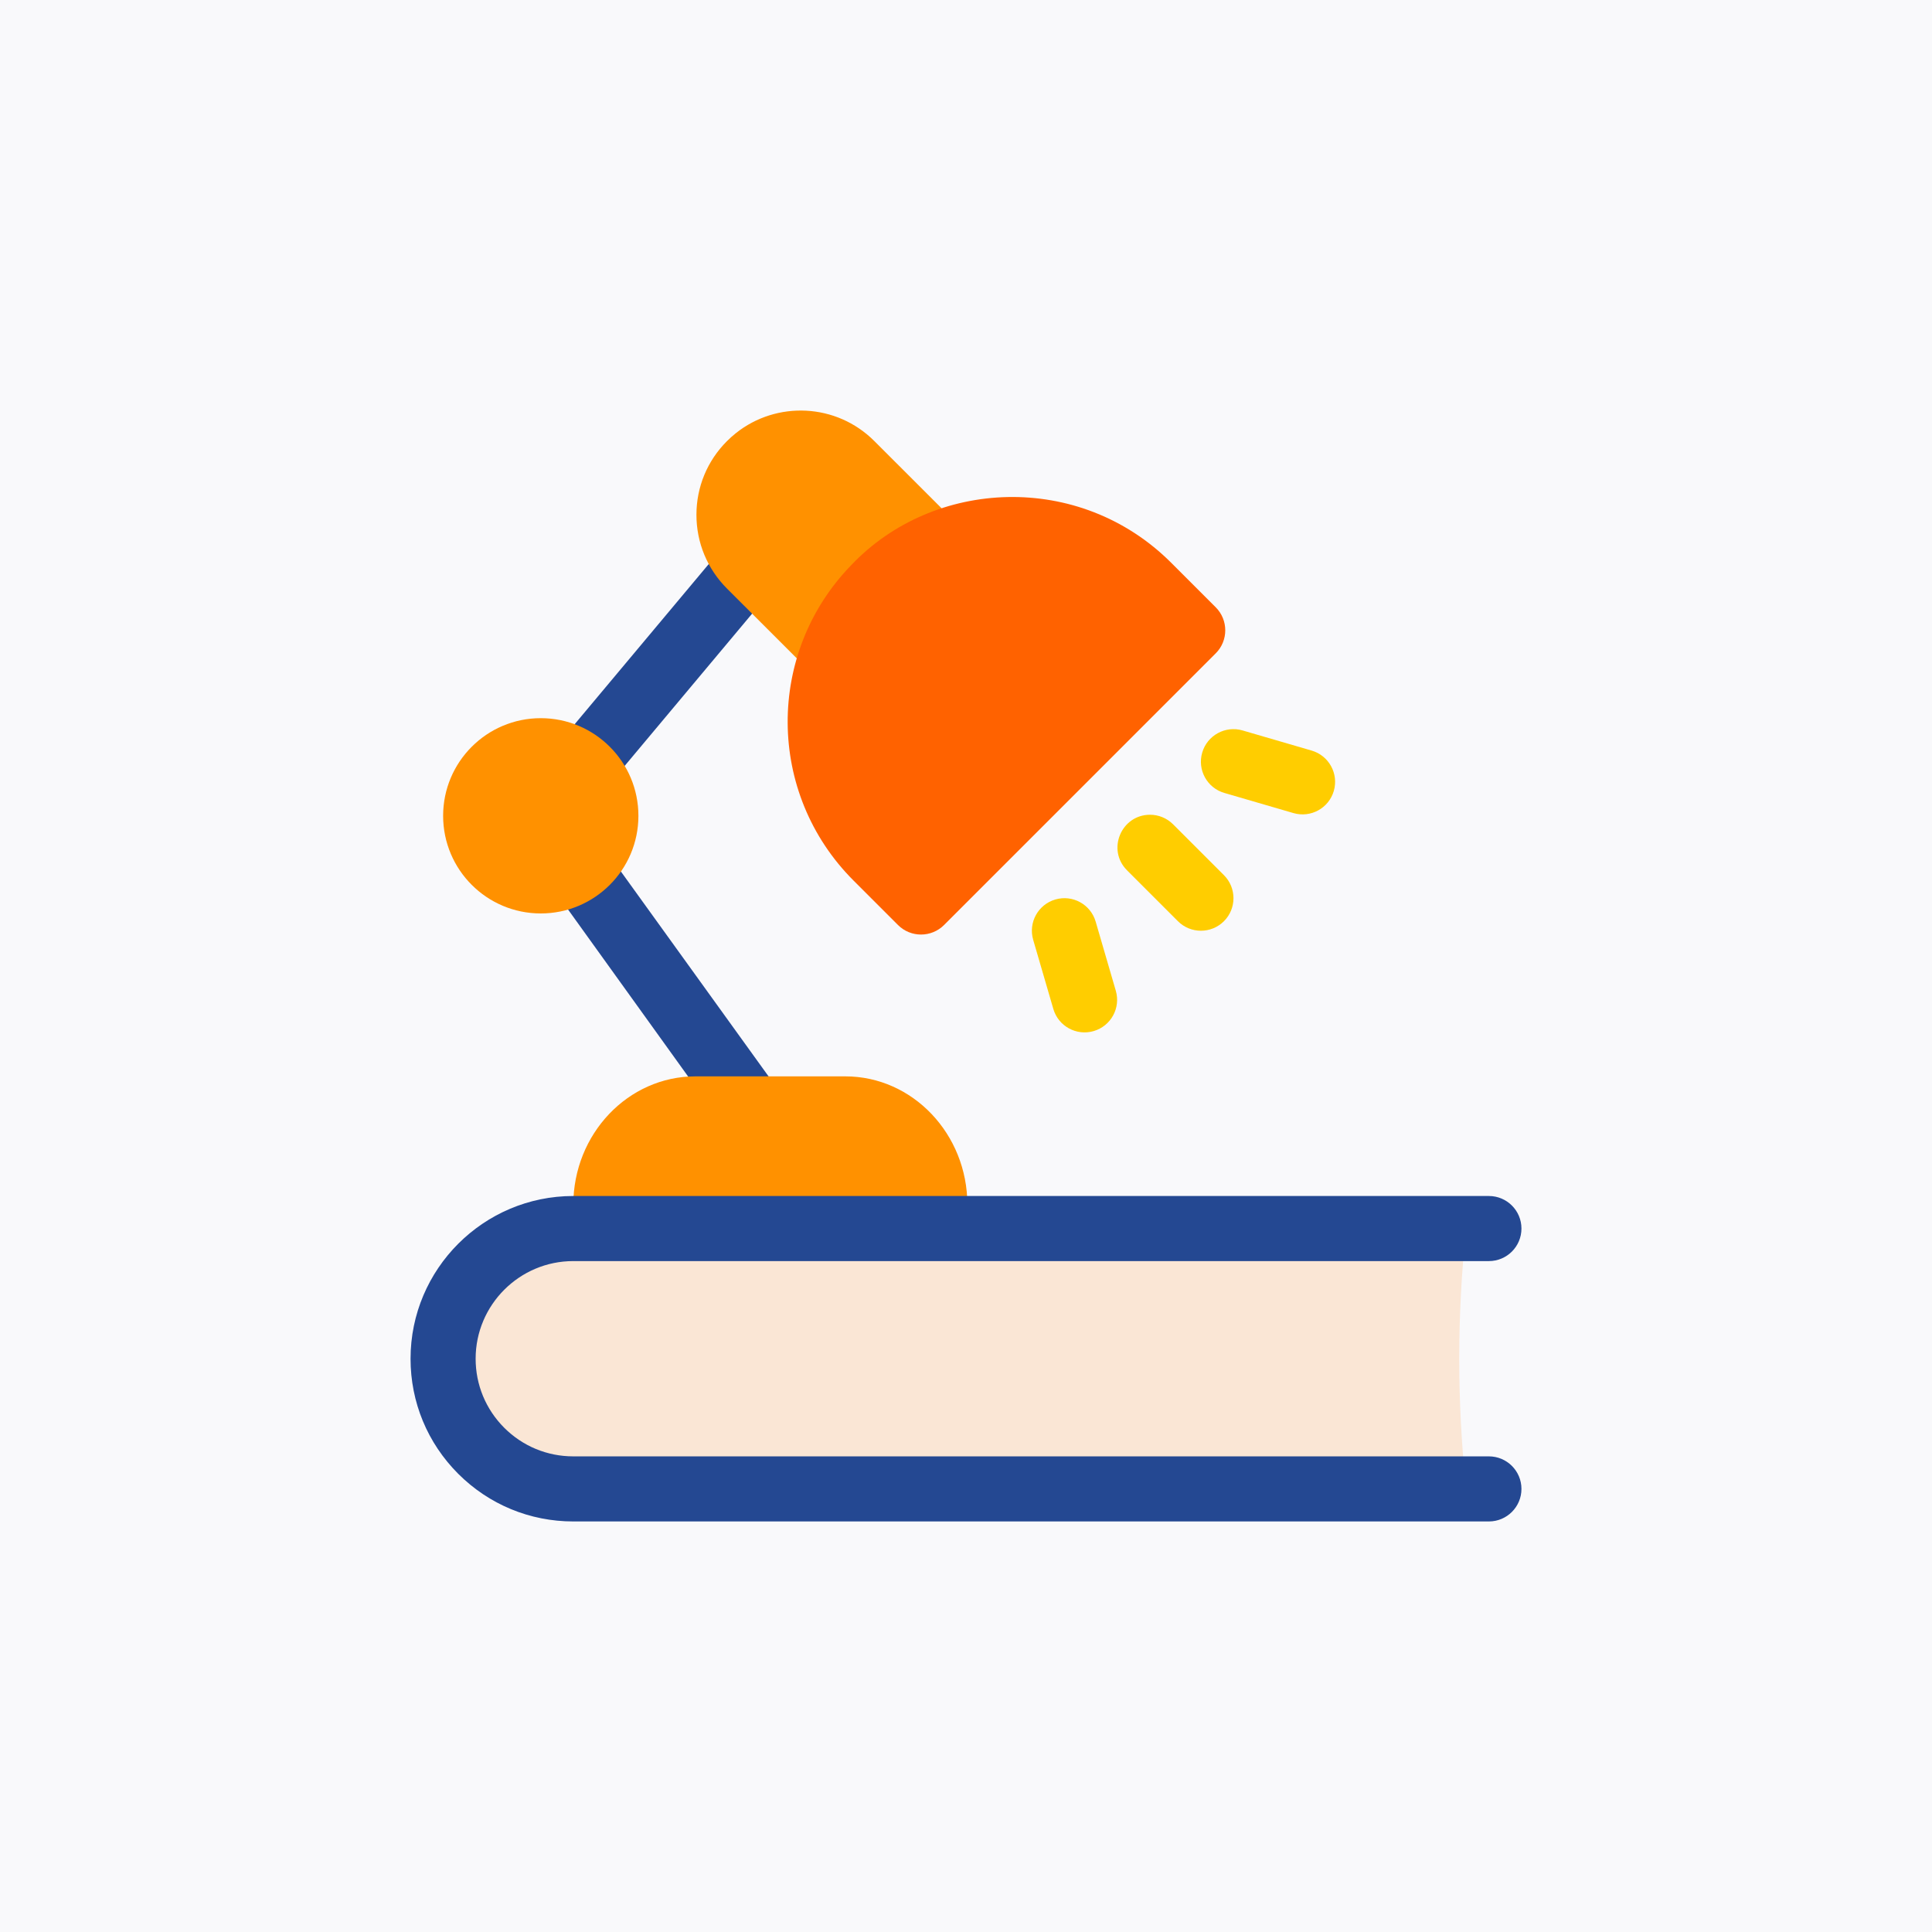
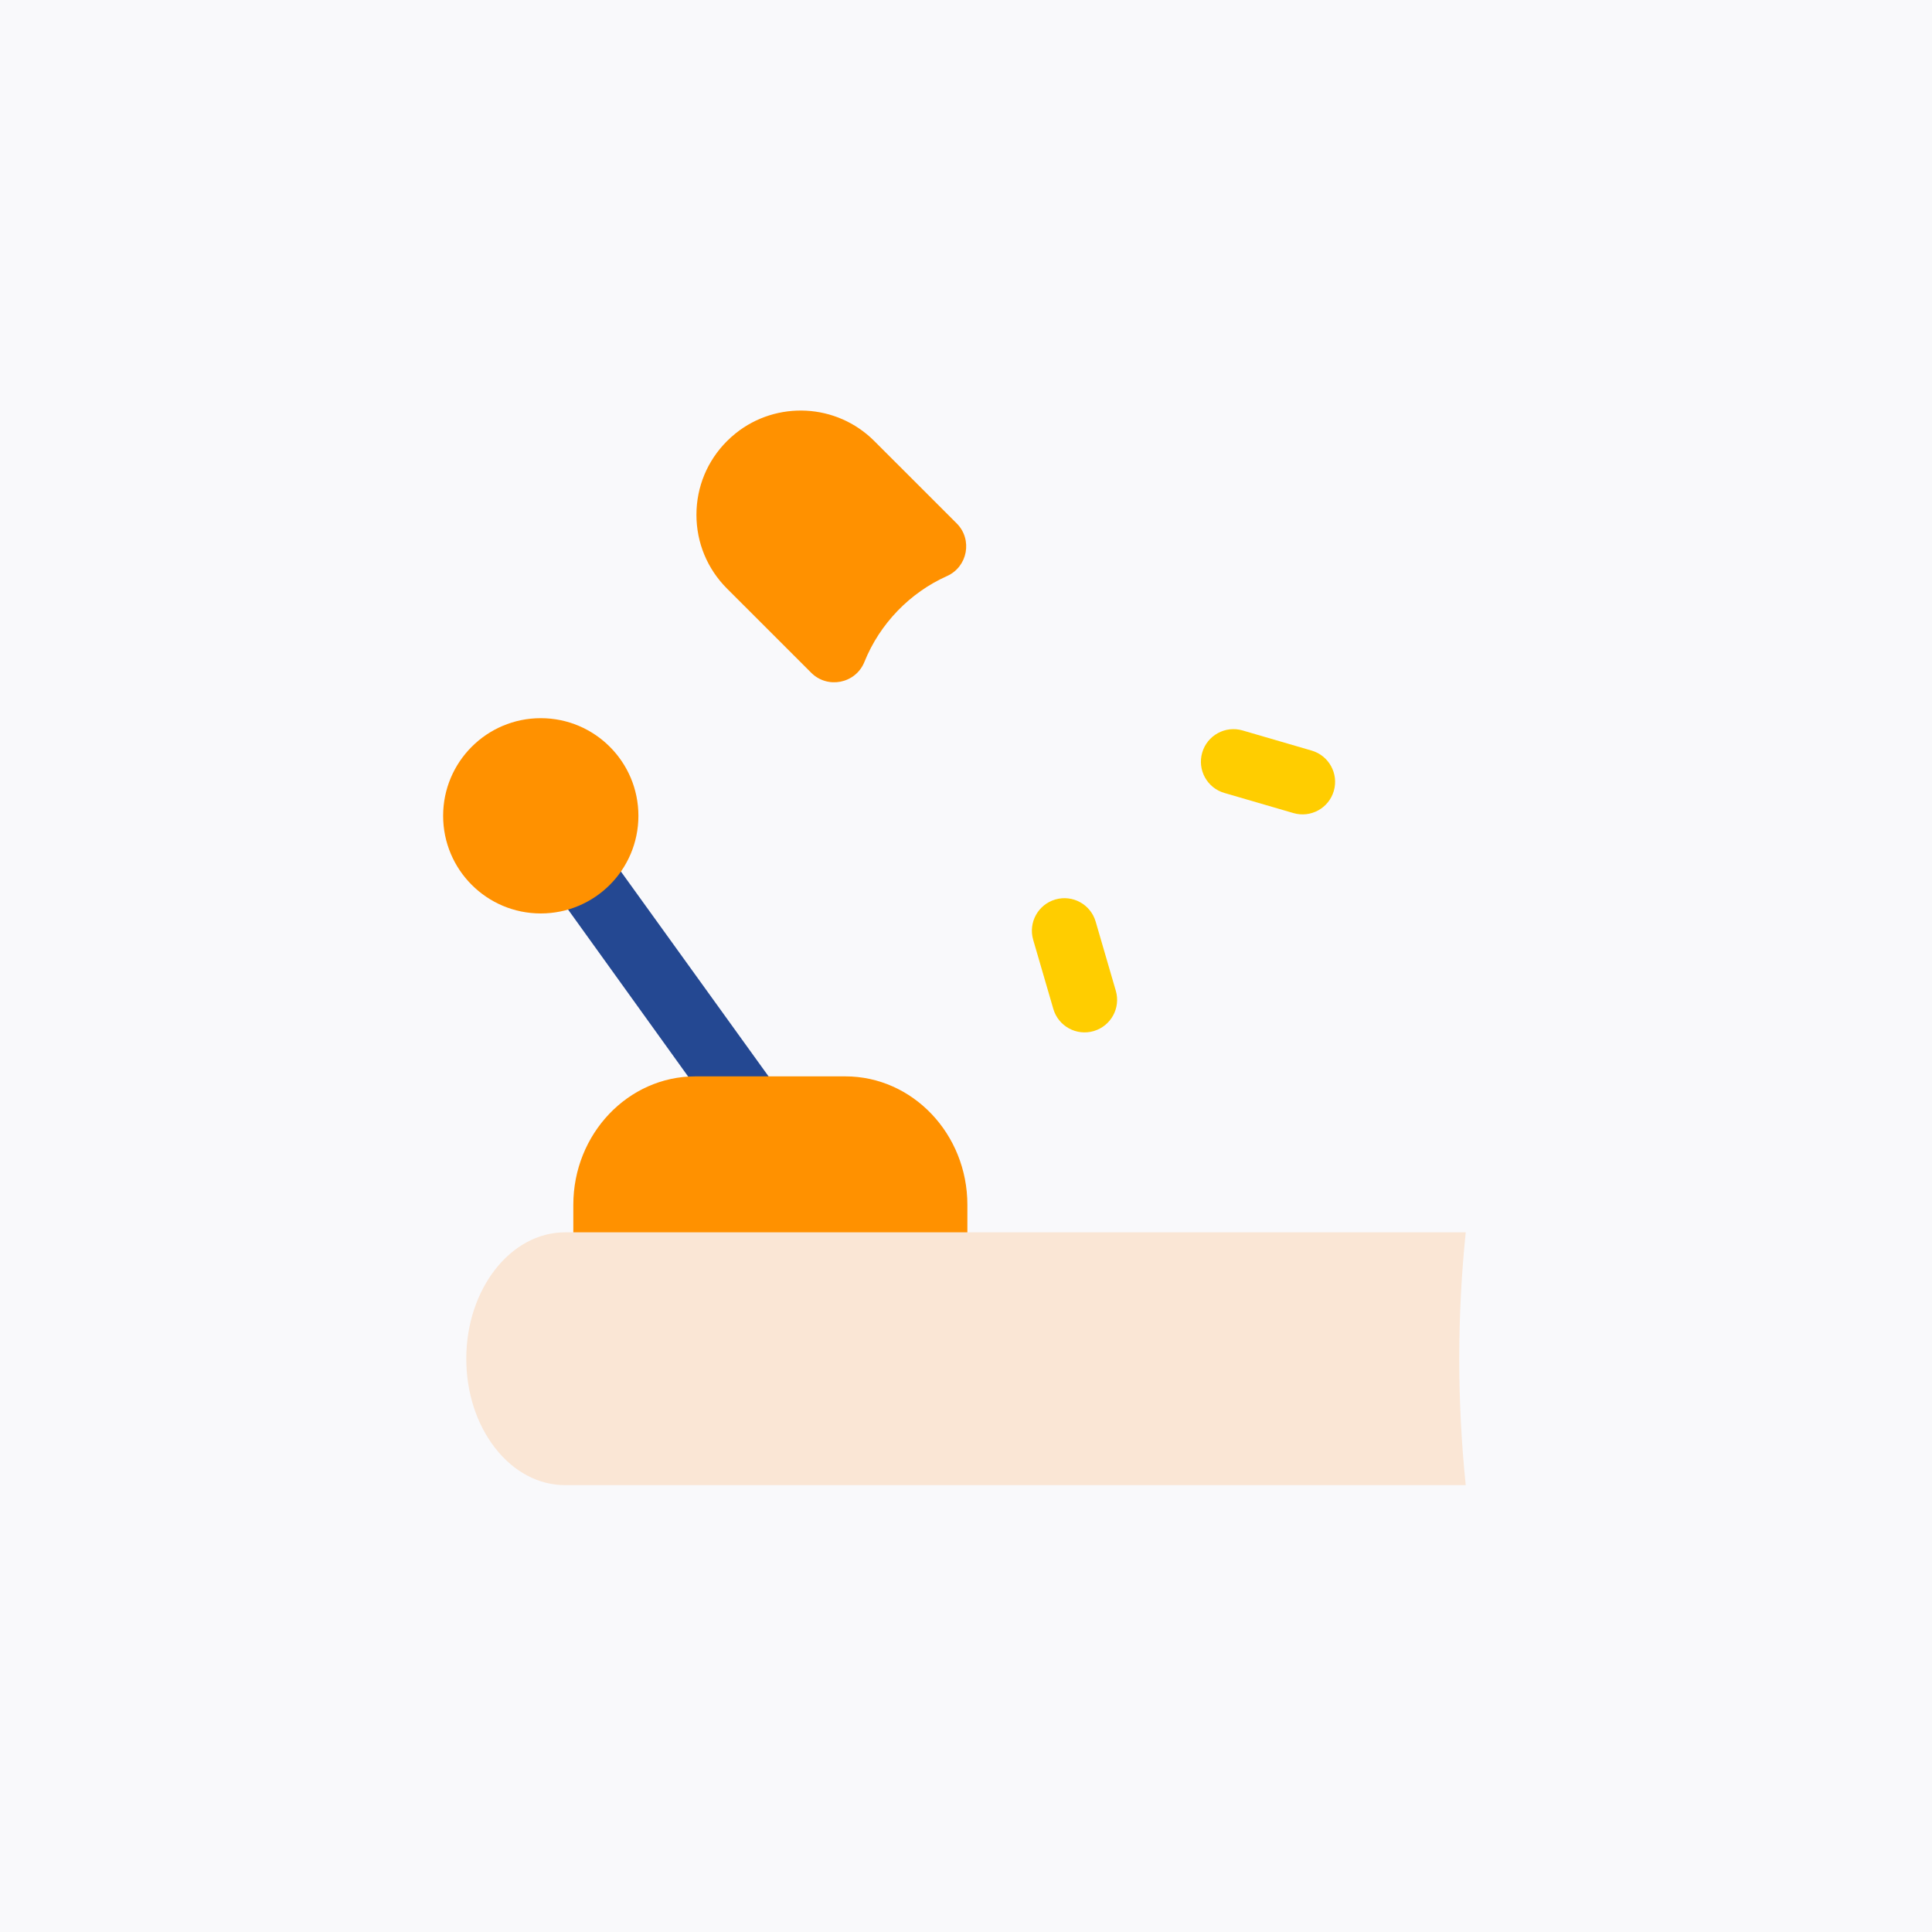
<svg xmlns="http://www.w3.org/2000/svg" width="80" height="80" viewBox="0 0 80 80" fill="none">
  <rect x="0" y="0" width="80" height="80" fill="#333333" stroke="none" />
  <g clip-path="url(#clip0_8116_1612)">
    <rect width="80" height="80" fill="#F9F9FB" />
    <path d="M55.638 140.166C50.555 135.912 49.885 128.344 54.138 123.262L115.946 49.432C120.201 44.352 127.769 43.681 132.85 47.934C137.933 52.188 138.603 59.756 134.35 64.838L72.542 138.668C68.289 143.748 60.722 144.422 55.638 140.166Z" fill="#244892" />
    <g clip-path="url(#clip1_8116_1612)">
      <path d="M30.678 46.652C30.259 46.652 29.846 46.458 29.583 46.091L22.87 36.755C22.435 36.151 22.573 35.309 23.177 34.874C23.782 34.44 24.624 34.577 25.058 35.182L33.44 46.812C33.875 47.416 32.068 45.965 31.464 46.399C31.226 46.57 30.951 46.652 30.678 46.652Z" fill="#244892" />
      <path d="M40.057 52.248V49.888C40.057 46.956 37.79 44.57 35.003 44.57H28.794C26.007 44.57 23.74 46.956 23.74 49.888V52.248H40.057Z" fill="#FF9100" />
-       <path d="M23.248 32.741C22.677 32.264 22.602 31.414 23.08 30.843L30.021 22.552C30.499 21.981 31.349 21.906 31.92 22.383C32.49 22.861 32.566 23.711 32.088 24.282L25.147 32.573C24.669 33.144 23.819 33.219 23.248 32.741Z" fill="#244892" />
      <path d="M39.21 23.855C37.685 24.537 36.432 25.82 35.794 27.407C35.43 28.311 34.267 28.535 33.59 27.857L30.102 24.37C29.287 23.554 28.838 22.47 28.838 21.317C28.838 20.164 29.287 19.08 30.103 18.265C30.221 18.147 30.343 18.038 30.471 17.936C32.146 16.598 34.626 16.683 36.207 18.266L39.614 21.672C40.281 22.338 40.072 23.471 39.21 23.855Z" fill="#FF9100" />
      <path d="M22.392 37.824C24.625 37.824 26.435 36.014 26.435 33.781C26.435 31.548 24.625 29.738 22.392 29.738C20.159 29.738 18.349 31.548 18.349 33.781C18.349 36.014 20.159 37.824 22.392 37.824Z" fill="#FF9100" />
-       <path d="M47.62 33.737C47.965 33.737 48.31 33.869 48.574 34.132L50.681 36.239C51.207 36.765 51.207 37.619 50.681 38.145C50.155 38.671 49.301 38.672 48.775 38.145L46.667 36.037C45.817 35.186 46.43 33.737 47.62 33.737Z" fill="#FFCD00" />
      <path d="M43.616 41.778L42.782 38.916C42.574 38.202 42.984 37.454 43.699 37.246C44.413 37.037 45.161 37.448 45.369 38.162L46.203 41.024C46.412 41.739 46.001 42.486 45.287 42.695C44.572 42.903 43.824 42.493 43.616 41.778Z" fill="#FFCD00" />
      <path d="M53.559 33.668L50.697 32.834C49.983 32.626 49.572 31.878 49.781 31.163C49.989 30.449 50.737 30.038 51.452 30.246L54.313 31.08C55.028 31.289 55.438 32.037 55.23 32.751C55.022 33.466 54.274 33.876 53.559 33.668Z" fill="#FFCD00" />
-       <path d="M50.341 27.053L44.965 32.43L44.616 32.779L40.186 37.208L39.091 38.303C38.567 38.827 37.712 38.831 37.184 38.303L35.342 36.461C31.724 32.841 31.723 27.031 35.243 23.406C38.658 19.8 44.706 19.514 48.498 23.304L50.341 25.147C50.867 25.673 50.867 26.527 50.341 27.053Z" fill="#FF6200" />
      <path d="M60.424 56.262C60.424 58.015 60.515 59.767 60.693 61.496H23.399C22.307 61.496 21.279 60.952 20.506 59.964C19.733 58.974 19.308 57.66 19.308 56.262C19.308 53.376 21.143 51.028 23.399 51.028H60.693C60.515 52.756 60.424 54.509 60.424 56.262Z" fill="#FAE6D5" />
-       <path d="M63 61.653C63 62.396 62.396 63 61.652 63H23.738C21.94 63 20.247 62.299 18.974 61.027C17.701 59.753 17 58.062 17 56.262C17 52.546 20.023 49.524 23.738 49.524H61.652C62.396 49.524 63 50.128 63 50.871C63 51.615 62.396 52.219 61.652 52.219H23.738C21.509 52.219 19.695 54.033 19.695 56.262C19.695 57.342 20.116 58.357 20.88 59.122C21.643 59.884 22.658 60.305 23.738 60.305H61.652C62.396 60.305 63 60.909 63 61.653Z" fill="#244892" />
    </g>
  </g>
  <defs>
    <clipPath id="clip0_8116_1612">
      <rect width="80" height="80" fill="white" />
    </clipPath>
    <clipPath id="clip1_8116_1612">
      <rect width="46" height="46" fill="white" transform="translate(17 17)" />
    </clipPath>
  </defs>
</svg>